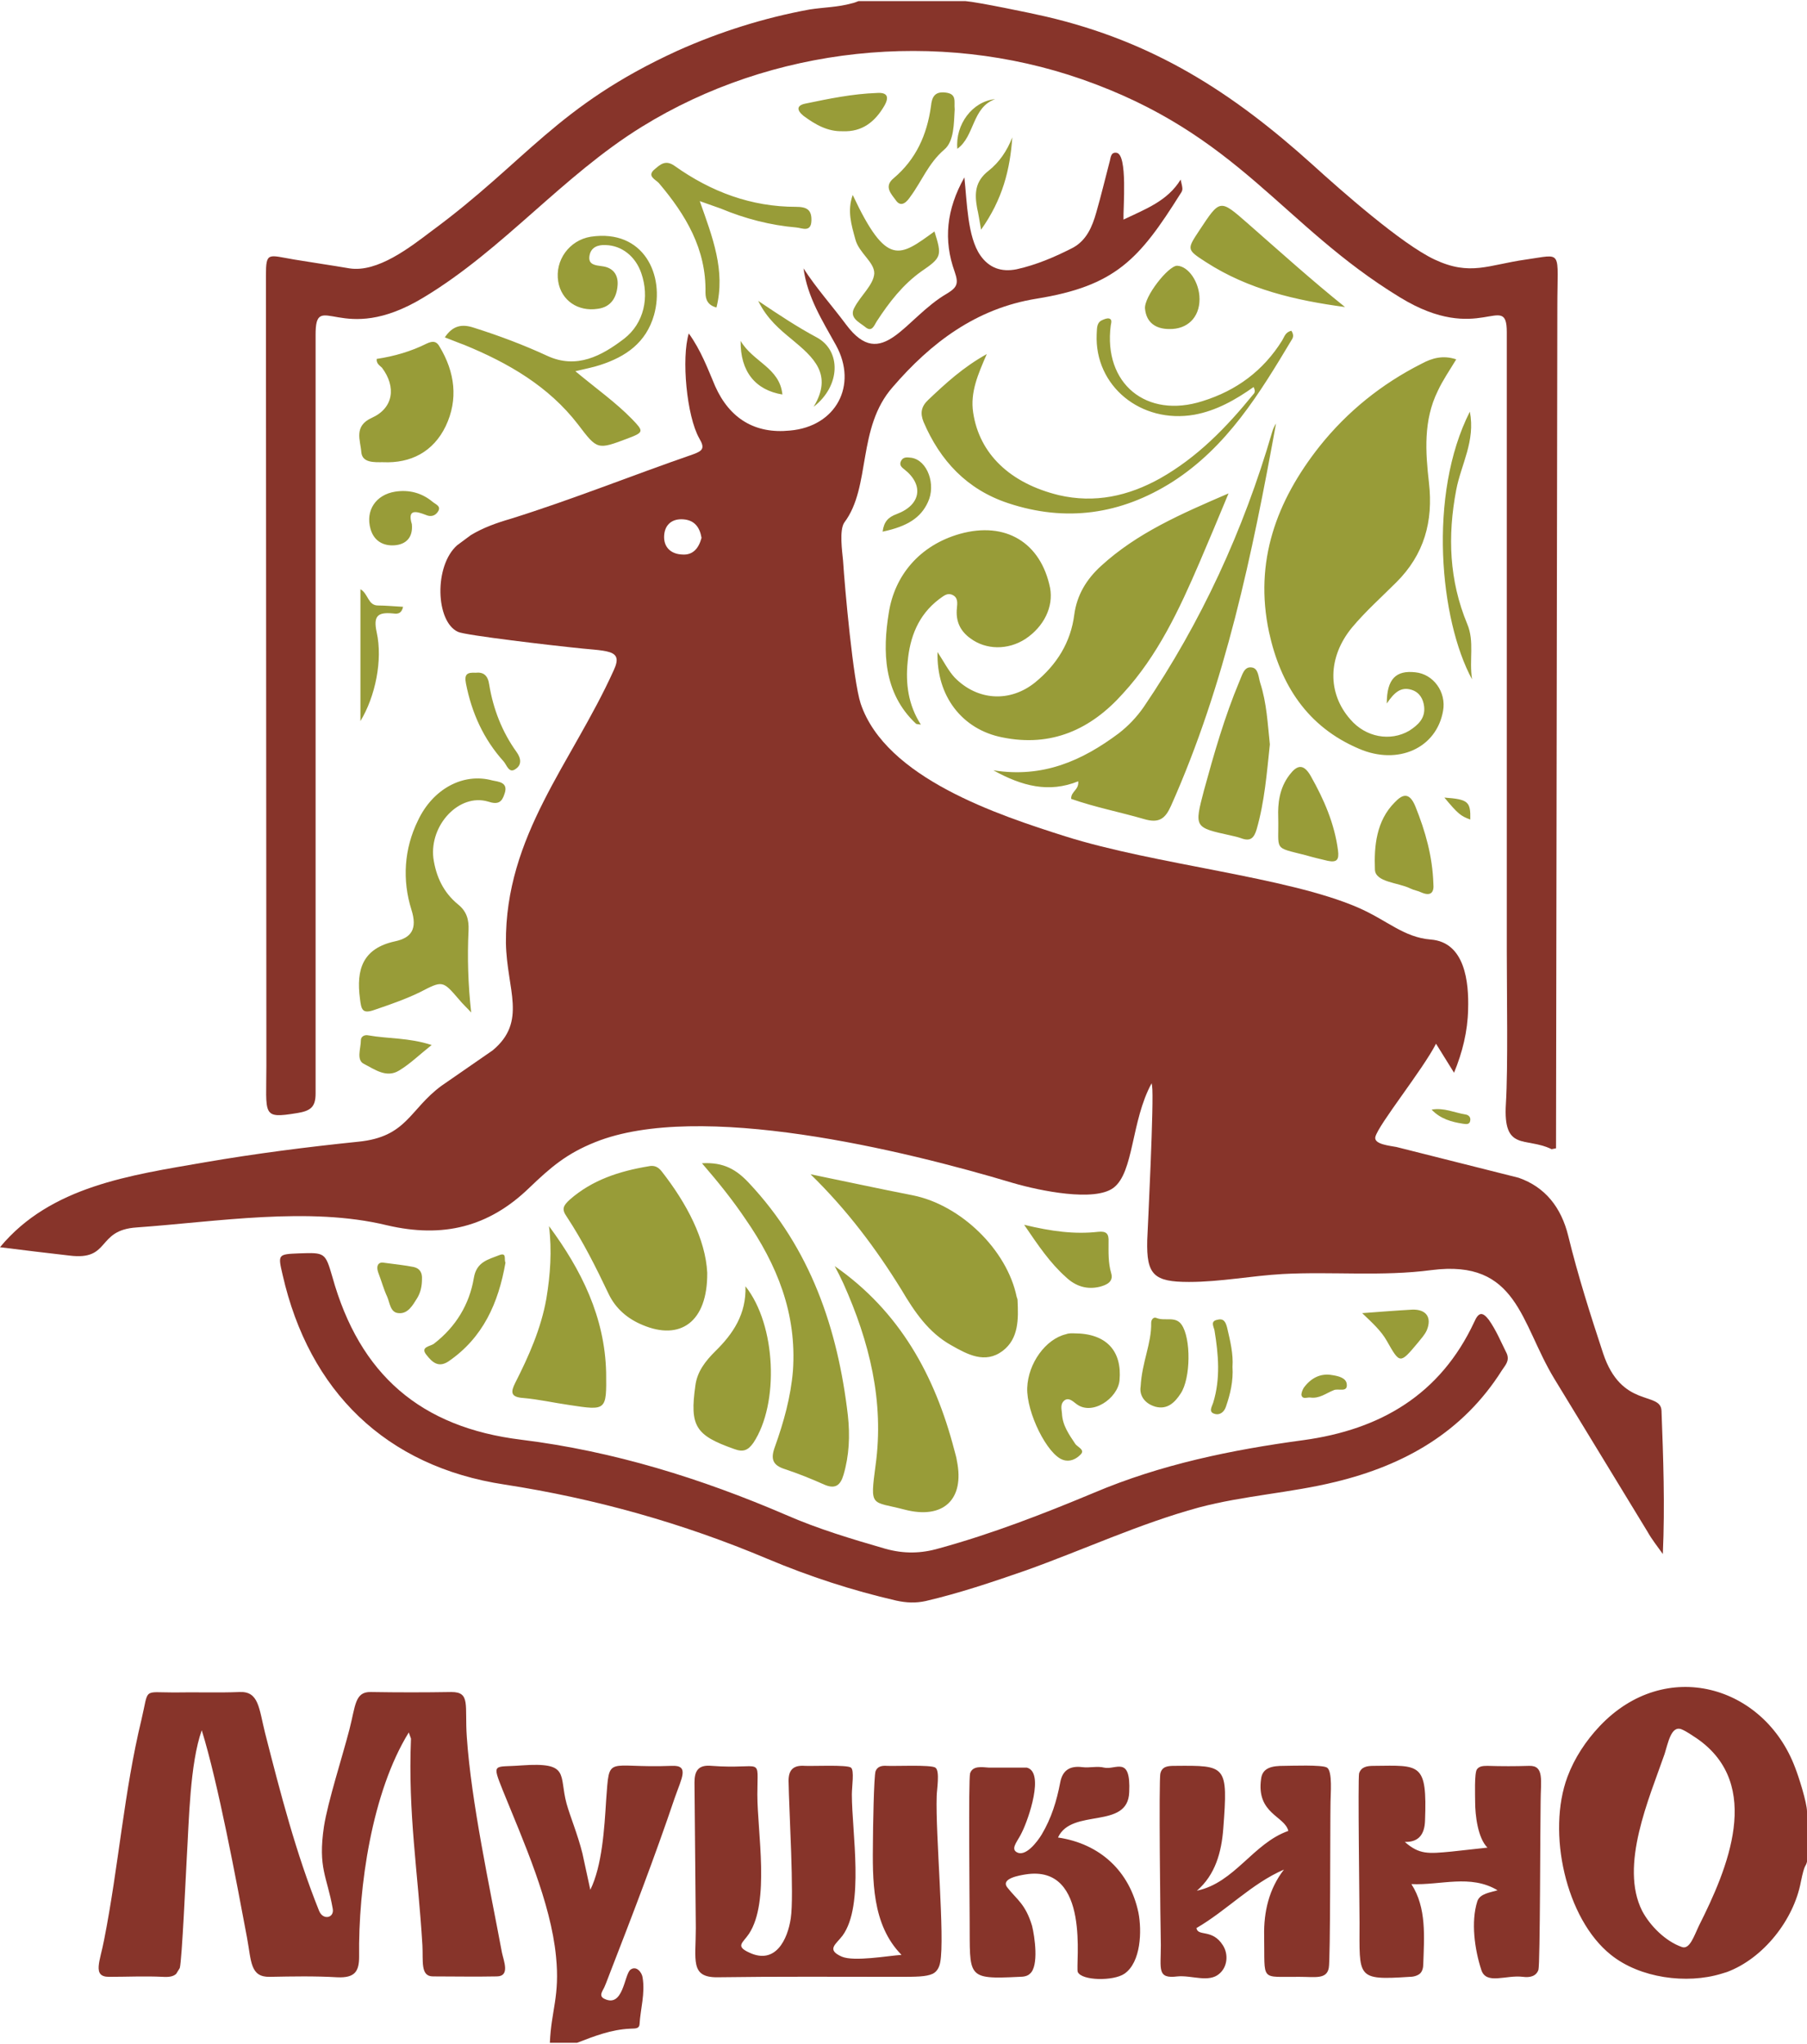
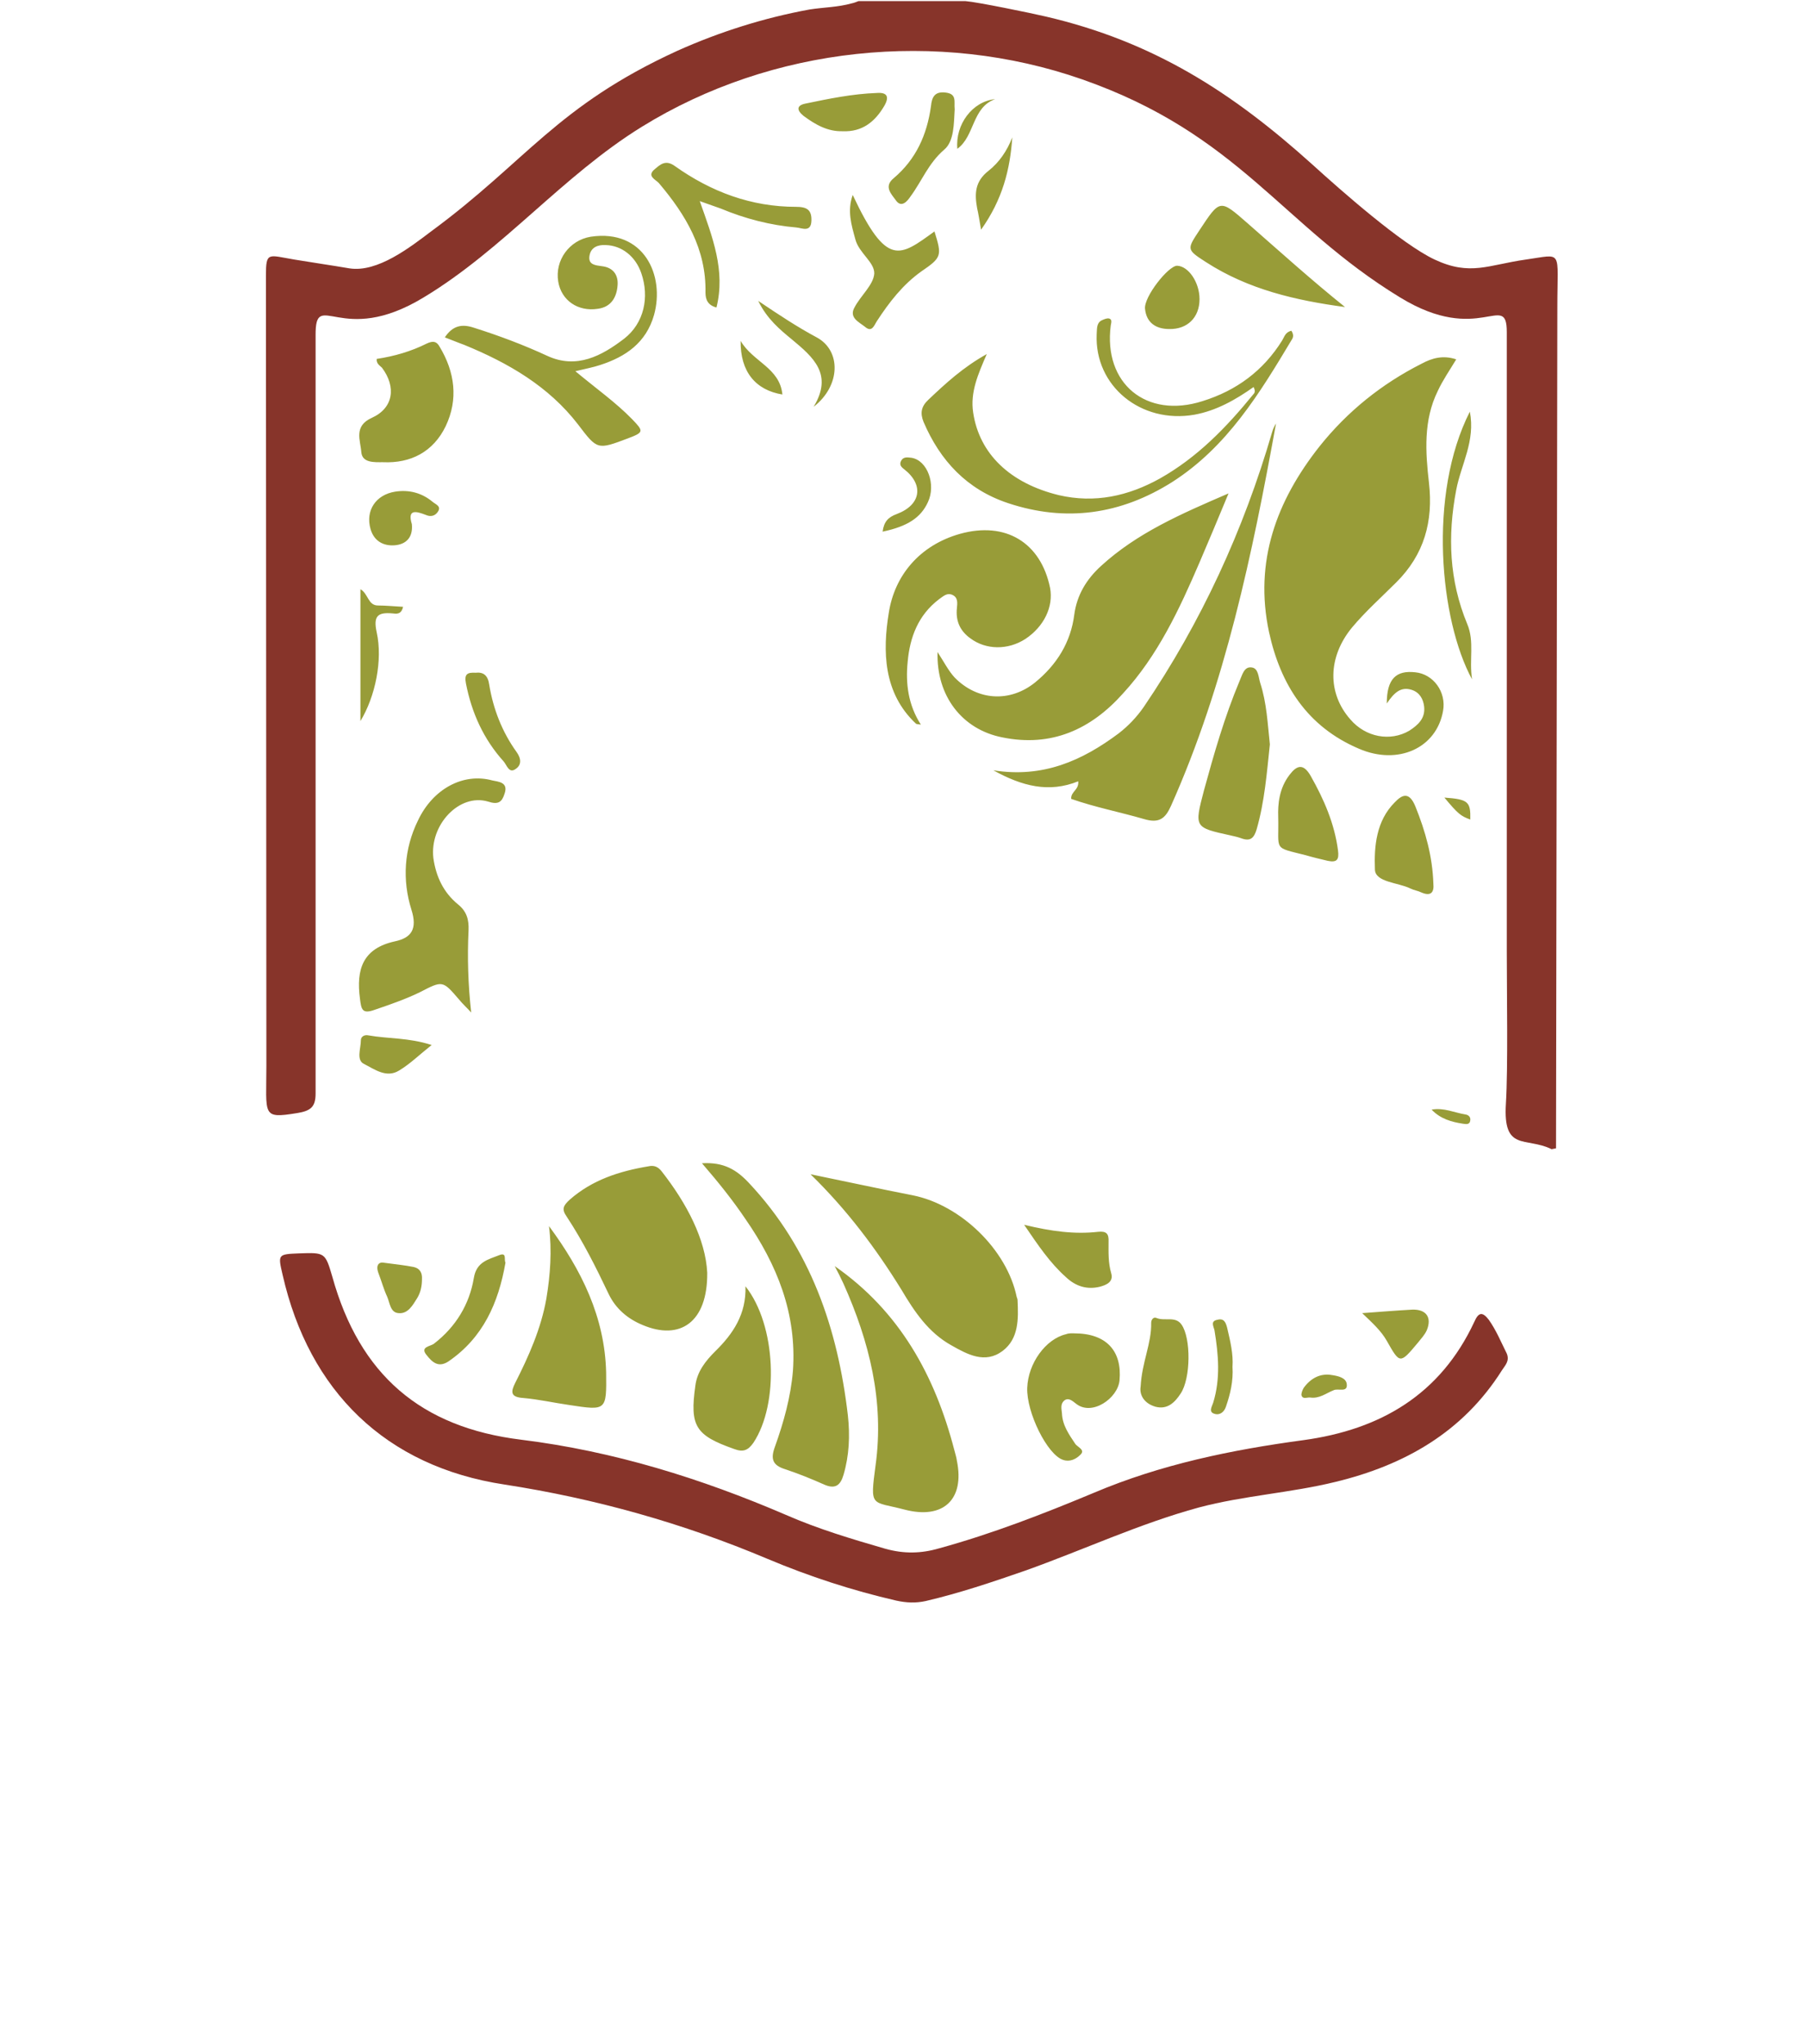
<svg xmlns="http://www.w3.org/2000/svg" xml:space="preserve" width="305px" height="345px" version="1.1" style="shape-rendering:geometricPrecision; text-rendering:geometricPrecision; image-rendering:optimizeQuality; fill-rule:evenodd; clip-rule:evenodd" viewBox="0 0 41.11 46.45">
  <defs>
    <style type="text/css">
   
    .fil1 {fill:#87342A}
    .fil0 {fill:#989C38}
   
  </style>
  </defs>
  <g id="Layer_x0020_1">
    <g id="_105553969188960">
      <path class="fil0" d="M19.17 2.96c-0.34,0.01 -0.62,-0.15 -0.89,-0.35 -0.16,-0.13 -0.16,-0.24 0.05,-0.28 0.53,-0.11 1.06,-0.22 1.61,-0.24 0.24,-0.02 0.3,0.08 0.18,0.29 -0.21,0.36 -0.5,0.6 -0.95,0.58zm-9.35 20.79c-0.29,0.23 -0.49,0.43 -0.74,0.58 -0.29,0.18 -0.56,-0.03 -0.8,-0.15 -0.18,-0.09 -0.07,-0.35 -0.07,-0.54 0,-0.08 0.08,-0.13 0.17,-0.11 0.45,0.08 0.92,0.05 1.44,0.22zm23.04 -5.63c0.54,0.04 0.6,0.09 0.59,0.5 -0.22,-0.08 -0.28,-0.13 -0.59,-0.5zm-2.26 -11.16c-1.12,-0.15 -2.2,-0.4 -3.16,-1.02 -0.45,-0.29 -0.44,-0.29 -0.15,-0.73 0.47,-0.71 0.46,-0.71 1.1,-0.15 0.73,0.64 1.45,1.29 2.21,1.9zm-12.16 19.73c0.78,0.16 1.56,0.33 2.33,0.48 1.09,0.22 2.14,1.24 2.36,2.31 0.01,0.03 0.02,0.05 0.02,0.08 0.02,0.42 0.03,0.87 -0.34,1.15 -0.4,0.3 -0.8,0.08 -1.17,-0.13 -0.52,-0.29 -0.84,-0.77 -1.13,-1.26 -0.58,-0.94 -1.24,-1.82 -2.07,-2.63zm11.37 5.08c-0.07,-0.01 -0.17,0.05 -0.2,-0.05 -0.01,-0.04 0.02,-0.12 0.05,-0.17 0.16,-0.22 0.38,-0.34 0.65,-0.29 0.13,0.02 0.32,0.06 0.33,0.21 0.02,0.19 -0.19,0.09 -0.29,0.13 -0.18,0.07 -0.33,0.2 -0.54,0.17zm-1.77 -0.7c0.02,0.33 -0.05,0.62 -0.15,0.91 -0.04,0.12 -0.14,0.2 -0.26,0.16 -0.14,-0.04 -0.06,-0.16 -0.03,-0.25 0.17,-0.55 0.12,-1.1 0.03,-1.65 -0.02,-0.09 -0.1,-0.21 0.07,-0.24 0.15,-0.04 0.19,0.07 0.22,0.19 0.07,0.3 0.14,0.59 0.12,0.88zm2.95 -1.22c0.41,-0.03 0.78,-0.06 1.14,-0.08 0.32,-0.01 0.45,0.18 0.33,0.47 -0.05,0.11 -0.13,0.19 -0.2,0.28 -0.41,0.49 -0.41,0.49 -0.71,-0.04 -0.13,-0.23 -0.33,-0.41 -0.56,-0.63zm-22.28 -1.15c0.3,0.04 0.5,0.06 0.7,0.1 0.14,0.03 0.2,0.13 0.19,0.28 0,0.15 -0.03,0.3 -0.11,0.43 -0.1,0.16 -0.21,0.36 -0.42,0.34 -0.19,-0.01 -0.2,-0.23 -0.26,-0.37 -0.08,-0.17 -0.13,-0.36 -0.2,-0.54 -0.07,-0.19 0.02,-0.25 0.1,-0.24zm2.79 0c-0.16,0.92 -0.51,1.71 -1.3,2.25 -0.23,0.15 -0.37,0.01 -0.49,-0.14 -0.17,-0.2 0.09,-0.2 0.17,-0.27 0.49,-0.38 0.8,-0.89 0.9,-1.49 0.06,-0.37 0.33,-0.42 0.58,-0.52 0.18,-0.07 0.1,0.11 0.14,0.17zm11.8 -0.86c0.62,0.15 1.15,0.22 1.68,0.16 0.19,-0.02 0.25,0.04 0.24,0.23 0,0.24 -0.01,0.47 0.06,0.71 0.06,0.2 -0.11,0.27 -0.26,0.31 -0.29,0.07 -0.55,-0.01 -0.77,-0.22 -0.36,-0.32 -0.63,-0.72 -0.95,-1.19zm2.65 3.68c0.03,-0.56 0.25,-0.98 0.24,-1.45 0,-0.07 0.05,-0.14 0.12,-0.11 0.19,0.08 0.43,-0.05 0.57,0.15 0.22,0.31 0.21,1.23 -0.02,1.57 -0.13,0.2 -0.3,0.37 -0.57,0.3 -0.28,-0.08 -0.37,-0.29 -0.34,-0.46zm-1.51 -1.21c0.74,0 1.09,0.41 1.03,1.07 -0.04,0.41 -0.63,0.82 -0.99,0.53 -0.08,-0.06 -0.17,-0.15 -0.27,-0.07 -0.09,0.08 -0.06,0.19 -0.05,0.29 0.01,0.27 0.16,0.48 0.3,0.69 0.05,0.08 0.25,0.14 0.11,0.26 -0.09,0.09 -0.23,0.16 -0.38,0.11 -0.36,-0.11 -0.84,-1.08 -0.82,-1.64 0.02,-0.56 0.42,-1.11 0.88,-1.22 0.08,-0.03 0.17,-0.02 0.19,-0.02zm-7.48 -1.07c0.7,0.88 0.77,2.67 0.18,3.56 -0.12,0.17 -0.23,0.22 -0.44,0.14 -0.88,-0.31 -1.01,-0.52 -0.88,-1.44 0.04,-0.32 0.23,-0.56 0.45,-0.78 0.41,-0.4 0.71,-0.85 0.69,-1.48zm-4.47 -1.37c0.74,1 1.27,2.07 1.3,3.33 0.01,0.87 0.01,0.87 -0.84,0.74 -0.35,-0.05 -0.7,-0.13 -1.05,-0.16 -0.29,-0.02 -0.28,-0.14 -0.18,-0.34 0.31,-0.61 0.59,-1.24 0.71,-1.92 0.09,-0.54 0.13,-1.09 0.06,-1.65zm6.5 0.91c1.48,1.03 2.28,2.49 2.72,4.18 0.02,0.08 0.05,0.17 0.06,0.25 0.18,0.88 -0.31,1.34 -1.19,1.11 -0.76,-0.2 -0.79,-0.03 -0.66,-1.01 0.2,-1.45 -0.14,-2.81 -0.73,-4.13 -0.06,-0.13 -0.13,-0.27 -0.2,-0.4zm-3.02 -2.34c0.5,-0.03 0.79,0.15 1.07,0.45 1.4,1.49 2.02,3.31 2.25,5.29 0.05,0.46 0.03,0.91 -0.1,1.35 -0.07,0.24 -0.19,0.33 -0.44,0.22 -0.29,-0.13 -0.59,-0.25 -0.89,-0.35 -0.29,-0.09 -0.33,-0.24 -0.23,-0.51 0.2,-0.56 0.36,-1.13 0.41,-1.73 0.09,-1.3 -0.36,-2.41 -1.08,-3.45 -0.29,-0.43 -0.61,-0.83 -0.99,-1.27zm0.12 2.49c0.01,1.13 -0.62,1.55 -1.47,1.19 -0.34,-0.14 -0.61,-0.37 -0.77,-0.7 -0.29,-0.61 -0.59,-1.21 -0.96,-1.77 -0.12,-0.17 -0.07,-0.25 0.07,-0.38 0.51,-0.45 1.13,-0.65 1.79,-0.76 0.13,-0.03 0.22,0.01 0.3,0.11 0.58,0.74 1,1.55 1.04,2.31zm16.48 -3.71c0.28,-0.05 0.52,0.07 0.77,0.11 0.07,0.01 0.12,0.06 0.11,0.13 -0.01,0.11 -0.1,0.09 -0.17,0.08 -0.26,-0.04 -0.51,-0.11 -0.71,-0.32zm0.04 -5.14c0.02,0.2 -0.06,0.29 -0.27,0.2 -0.08,-0.04 -0.17,-0.05 -0.25,-0.09 -0.28,-0.14 -0.81,-0.14 -0.81,-0.44 -0.02,-0.52 0.03,-1.1 0.45,-1.52 0.17,-0.18 0.33,-0.25 0.47,0.09 0.23,0.57 0.39,1.14 0.41,1.76zm-3.53 -1.52c-0.01,-0.29 0.02,-0.65 0.26,-0.96 0.16,-0.21 0.31,-0.27 0.48,0.03 0.3,0.53 0.54,1.08 0.62,1.69 0.03,0.22 -0.03,0.28 -0.23,0.24 -0.17,-0.04 -0.34,-0.08 -0.51,-0.13 -0.75,-0.19 -0.6,-0.09 -0.62,-0.87zm-0.19 -1.65c-0.07,0.66 -0.12,1.3 -0.3,1.93 -0.06,0.2 -0.14,0.28 -0.34,0.21 -0.08,-0.03 -0.17,-0.05 -0.26,-0.07 -0.82,-0.18 -0.82,-0.18 -0.6,-1.02 0.23,-0.84 0.47,-1.68 0.81,-2.49 0.06,-0.13 0.1,-0.34 0.28,-0.31 0.15,0.02 0.15,0.22 0.19,0.35 0.15,0.46 0.17,0.94 0.22,1.4zm-4.52 1.24c-0.01,-0.17 0.18,-0.2 0.16,-0.4 -0.67,0.27 -1.28,0.11 -1.93,-0.25 1.13,0.18 2.02,-0.22 2.85,-0.84 0.22,-0.17 0.41,-0.37 0.57,-0.6 1.31,-1.93 2.27,-4.02 2.92,-6.25 0.02,-0.07 0.05,-0.14 0.09,-0.2 -0.54,2.97 -1.15,5.92 -2.39,8.7 -0.13,0.29 -0.27,0.4 -0.61,0.3 -0.55,-0.16 -1.12,-0.27 -1.66,-0.46zm-3.04 -3.34c0.15,0.23 0.25,0.43 0.39,0.58 0.52,0.53 1.26,0.57 1.83,0.11 0.49,-0.4 0.81,-0.91 0.89,-1.54 0.06,-0.45 0.28,-0.81 0.61,-1.11 0.82,-0.75 1.81,-1.18 2.9,-1.65 -0.24,0.58 -0.45,1.08 -0.66,1.57 -0.46,1.07 -0.95,2.12 -1.74,2.98 -0.73,0.82 -1.63,1.23 -2.75,1 -0.91,-0.18 -1.5,-0.94 -1.47,-1.94zm-0.38 1.65c-0.07,-0.01 -0.1,-0.01 -0.11,-0.02 -0.75,-0.7 -0.76,-1.66 -0.62,-2.52 0.13,-0.85 0.7,-1.54 1.62,-1.8 1.04,-0.29 1.84,0.2 2.05,1.23 0.08,0.43 -0.14,0.88 -0.56,1.16 -0.4,0.26 -0.9,0.25 -1.25,-0.01 -0.24,-0.17 -0.34,-0.4 -0.31,-0.69 0.01,-0.11 0.03,-0.24 -0.1,-0.3 -0.13,-0.06 -0.22,0.04 -0.31,0.1 -0.47,0.36 -0.66,0.86 -0.71,1.42 -0.05,0.49 0.01,0.98 0.3,1.43zm-0.87 -4.39c0.03,-0.23 0.13,-0.33 0.32,-0.4 0.56,-0.21 0.62,-0.67 0.17,-1.02 -0.08,-0.06 -0.11,-0.11 -0.07,-0.19 0.05,-0.1 0.15,-0.08 0.24,-0.07 0.36,0.06 0.56,0.61 0.37,1.01 -0.16,0.35 -0.46,0.55 -1.03,0.67zm9.3 -4.57c0.05,0.08 0.05,0.14 0.01,0.2 -0.73,1.22 -1.47,2.44 -2.72,3.24 -1.17,0.74 -2.42,0.92 -3.74,0.48 -0.93,-0.31 -1.54,-0.96 -1.92,-1.85 -0.08,-0.2 -0.05,-0.35 0.11,-0.5 0.39,-0.37 0.79,-0.74 1.33,-1.04 -0.2,0.46 -0.38,0.87 -0.31,1.33 0.14,0.94 0.84,1.61 1.95,1.88 0.82,0.19 1.58,0.02 2.3,-0.38 0.85,-0.48 1.51,-1.16 2.12,-1.91 0.03,-0.03 0.06,-0.07 0.01,-0.17 -0.41,0.29 -0.85,0.54 -1.35,0.63 -1.21,0.21 -2.27,-0.65 -2.22,-1.83 0.01,-0.11 -0.01,-0.24 0.1,-0.31 0.06,-0.03 0.13,-0.06 0.18,-0.05 0.08,0.02 0.05,0.1 0.04,0.16 -0.17,1.32 0.81,2.13 2.09,1.72 0.77,-0.24 1.38,-0.69 1.81,-1.38 0.05,-0.08 0.07,-0.19 0.21,-0.22zm-2.09 -0.72c0,0.42 -0.28,0.69 -0.69,0.68 -0.31,0 -0.52,-0.15 -0.55,-0.46 -0.03,-0.27 0.53,-0.98 0.73,-0.98 0.26,0.01 0.51,0.38 0.51,0.76zm-4.65 -4.55c-0.53,0.19 -0.46,0.84 -0.86,1.13 -0.05,-0.55 0.34,-1.08 0.86,-1.13zm-0.92 0.23c-0.02,0.32 -0.01,0.73 -0.24,0.92 -0.36,0.31 -0.51,0.72 -0.77,1.07 -0.06,0.09 -0.2,0.27 -0.33,0.08 -0.1,-0.14 -0.28,-0.31 -0.05,-0.5 0.51,-0.43 0.76,-0.99 0.85,-1.64 0.02,-0.2 0.08,-0.34 0.33,-0.31 0.27,0.03 0.19,0.21 0.21,0.38zm0.6 2.74c-0.04,-0.23 -0.06,-0.36 -0.09,-0.49 -0.06,-0.33 -0.05,-0.61 0.26,-0.85 0.24,-0.19 0.42,-0.45 0.54,-0.76 -0.05,0.73 -0.22,1.41 -0.71,2.1zm-2.92 -0.79c0.78,1.66 1.07,1.4 1.86,0.83 0.17,0.55 0.17,0.59 -0.3,0.91 -0.42,0.3 -0.73,0.7 -1.01,1.13 -0.06,0.09 -0.11,0.27 -0.27,0.13 -0.14,-0.11 -0.37,-0.21 -0.24,-0.44 0.14,-0.27 0.43,-0.51 0.45,-0.77 0.01,-0.26 -0.35,-0.47 -0.43,-0.78 -0.09,-0.33 -0.19,-0.65 -0.06,-1.01zm-2.15 2.41c0.49,0.33 0.9,0.6 1.33,0.83 0.56,0.3 0.55,1.1 -0.07,1.58 0.45,-0.74 -0.01,-1.13 -0.49,-1.53 -0.28,-0.23 -0.57,-0.47 -0.77,-0.88zm0.55 2.13c-0.61,-0.1 -0.96,-0.52 -0.95,-1.22 0.28,0.48 0.89,0.61 0.95,1.22zm-1.88 -4.4c0.29,0.82 0.59,1.58 0.38,2.42 -0.19,-0.05 -0.25,-0.17 -0.25,-0.34 0.02,-0.99 -0.45,-1.77 -1.06,-2.49 -0.07,-0.08 -0.29,-0.16 -0.09,-0.32 0.12,-0.1 0.24,-0.22 0.45,-0.07 0.83,0.59 1.74,0.93 2.76,0.93 0.25,0 0.36,0.07 0.35,0.32 -0.01,0.27 -0.22,0.16 -0.34,0.15 -0.59,-0.05 -1.17,-0.2 -1.72,-0.43 -0.14,-0.05 -0.28,-0.1 -0.48,-0.17zm-2.83 3.87c0.48,0.4 0.92,0.71 1.29,1.09 0.27,0.28 0.27,0.3 -0.1,0.44 -0.69,0.26 -0.69,0.26 -1.13,-0.32 -0.67,-0.87 -1.59,-1.4 -2.59,-1.81 -0.14,-0.05 -0.28,-0.11 -0.44,-0.17 0.18,-0.27 0.39,-0.31 0.66,-0.22 0.57,0.18 1.13,0.39 1.67,0.64 0.67,0.31 1.24,0 1.75,-0.39 0.45,-0.35 0.58,-0.94 0.39,-1.49 -0.13,-0.38 -0.44,-0.63 -0.81,-0.64 -0.18,-0.01 -0.34,0.05 -0.37,0.25 -0.03,0.2 0.14,0.21 0.28,0.23 0.27,0.03 0.38,0.21 0.36,0.44 -0.02,0.26 -0.14,0.49 -0.45,0.53 -0.45,0.07 -0.83,-0.19 -0.9,-0.62 -0.08,-0.48 0.25,-0.94 0.74,-1.02 1.21,-0.18 1.69,0.88 1.44,1.78 -0.18,0.63 -0.64,0.95 -1.23,1.14 -0.15,0.05 -0.31,0.08 -0.56,0.14zm-4.52 -0.28c0.4,-0.06 0.78,-0.17 1.14,-0.35 0.13,-0.06 0.22,-0.06 0.29,0.07 0.35,0.58 0.43,1.2 0.14,1.81 -0.28,0.58 -0.79,0.85 -1.43,0.82 -0.19,0 -0.47,0.02 -0.49,-0.23 -0.02,-0.27 -0.18,-0.59 0.24,-0.78 0.49,-0.22 0.56,-0.7 0.23,-1.14 -0.05,-0.05 -0.13,-0.09 -0.12,-0.2zm0.8 3.76c0.03,0.31 -0.14,0.46 -0.39,0.48 -0.25,0.02 -0.47,-0.09 -0.55,-0.37 -0.12,-0.42 0.12,-0.78 0.56,-0.85 0.32,-0.05 0.61,0.03 0.85,0.23 0.07,0.06 0.21,0.1 0.12,0.23 -0.06,0.09 -0.16,0.12 -0.27,0.07 -0.21,-0.08 -0.43,-0.15 -0.32,0.21zm-1.17 4.48c0,-1.03 0,-2 0,-3 0.18,0.1 0.17,0.37 0.4,0.37 0.18,0 0.37,0.02 0.57,0.03 -0.04,0.18 -0.15,0.16 -0.24,0.15 -0.34,-0.03 -0.44,0.06 -0.36,0.43 0.14,0.63 -0.03,1.46 -0.37,2.02zm2.62 -1.1c0.18,-0.02 0.28,0.06 0.31,0.27 0.09,0.55 0.29,1.07 0.62,1.53 0.11,0.15 0.12,0.3 -0.02,0.39 -0.15,0.11 -0.2,-0.09 -0.27,-0.17 -0.46,-0.51 -0.73,-1.11 -0.86,-1.78 -0.04,-0.21 0.03,-0.25 0.22,-0.24zm-0.1 7.73c-0.09,-0.1 -0.19,-0.19 -0.28,-0.3 -0.37,-0.43 -0.37,-0.43 -0.89,-0.16 -0.33,0.16 -0.68,0.28 -1.03,0.4 -0.28,0.1 -0.3,-0.01 -0.33,-0.25 -0.09,-0.67 0.06,-1.15 0.8,-1.31 0.37,-0.08 0.51,-0.28 0.37,-0.72 -0.21,-0.67 -0.17,-1.38 0.15,-2.03 0.34,-0.72 1.03,-1.09 1.69,-0.91 0.14,0.03 0.37,0.04 0.28,0.3 -0.06,0.19 -0.14,0.26 -0.38,0.18 -0.65,-0.19 -1.33,0.53 -1.24,1.29 0.06,0.42 0.23,0.78 0.56,1.05 0.2,0.16 0.25,0.35 0.24,0.59 -0.03,0.62 -0.01,1.24 0.06,1.87zm20.83 -7.03c0,-0.56 0.21,-0.76 0.65,-0.71 0.41,0.04 0.71,0.45 0.63,0.88 -0.15,0.85 -1.03,1.24 -1.91,0.86 -1.18,-0.5 -1.79,-1.46 -2.05,-2.66 -0.34,-1.6 0.17,-2.98 1.15,-4.22 0.63,-0.79 1.41,-1.42 2.32,-1.88 0.24,-0.13 0.49,-0.2 0.79,-0.1 -0.15,0.25 -0.31,0.48 -0.42,0.72 -0.33,0.67 -0.28,1.39 -0.2,2.09 0.1,0.88 -0.11,1.63 -0.74,2.26 -0.34,0.34 -0.7,0.66 -1.01,1.03 -0.56,0.68 -0.56,1.5 -0.04,2.09 0.35,0.41 0.91,0.51 1.34,0.26 0.2,-0.13 0.37,-0.28 0.34,-0.55 -0.02,-0.17 -0.1,-0.32 -0.28,-0.38 -0.25,-0.08 -0.4,0.06 -0.57,0.31zm1.89 -6.64c0.13,0.67 -0.2,1.2 -0.31,1.78 -0.2,1.05 -0.16,2.06 0.25,3.05 0.17,0.4 0.04,0.81 0.11,1.26 -0.73,-1.34 -1.01,-4.2 -0.05,-6.09z" />
      <g>
-         <path class="fil1" d="M38.26 39.32c-0.24,-0.1 -0.31,0.31 -0.39,0.56 -0.35,1.01 -1.03,2.54 -0.51,3.57 0.18,0.34 0.53,0.69 0.9,0.82 0.18,0.07 0.28,-0.25 0.39,-0.48 0.65,-1.29 1.47,-3.21 -0.04,-4.26 -0.11,-0.07 -0.23,-0.16 -0.35,-0.21zm-34.25 5.56c-0.06,0.06 -0.16,0.08 -0.31,0.07 -0.4,-0.02 -0.81,0 -1.22,0 -0.39,0 -0.2,-0.36 -0.11,-0.85 0.33,-1.67 0.45,-3.36 0.85,-5.01 0.17,-0.72 0.02,-0.61 0.74,-0.61 0.49,-0.01 0.99,0.01 1.49,-0.01 0.44,-0.02 0.44,0.37 0.58,0.93 0.35,1.37 0.7,2.73 1.23,4.05 0.09,0.22 0.35,0.16 0.31,-0.05 -0.13,-0.74 -0.34,-0.92 -0.2,-1.87 0.09,-0.57 0.42,-1.59 0.58,-2.21 0.14,-0.54 0.12,-0.86 0.49,-0.85 0.61,0.01 1.22,0.01 1.83,0 0.44,0 0.3,0.3 0.35,1.02 0.1,1.48 0.52,3.41 0.8,4.91 0.04,0.19 0.19,0.54 -0.12,0.54 -0.49,0.01 -0.97,0 -1.45,0 -0.29,0 -0.22,-0.35 -0.24,-0.71 -0.1,-1.67 -0.33,-2.98 -0.26,-4.7l-0.05 -0.14c-0.84,1.36 -1.15,3.52 -1.13,5.1 0,0.33 -0.09,0.49 -0.5,0.47 -0.51,-0.03 -1.02,-0.02 -1.53,-0.01 -0.45,0.01 -0.42,-0.35 -0.52,-0.89 -0.24,-1.28 -0.66,-3.53 -1.03,-4.72 -0.27,0.76 -0.29,2.06 -0.34,2.89 -0.02,0.35 -0.11,2.35 -0.16,2.52l-0.08 0.13zm9.86 0c-0.04,0.1 -0.07,0.19 -0.11,0.28 -0.03,0.09 -0.16,0.22 -0.01,0.29 0.43,0.21 0.45,-0.54 0.59,-0.66 0.14,-0.11 0.27,0.07 0.28,0.18 0.06,0.36 -0.05,0.71 -0.07,1.06 -0.01,0.12 -0.14,0.09 -0.22,0.1 -0.43,0.02 -0.81,0.17 -1.2,0.32l-0.62 0c0.03,-0.74 0.23,-1.06 0.14,-1.96 -0.12,-1.24 -0.74,-2.62 -1.21,-3.78 -0.26,-0.65 -0.2,-0.52 0.42,-0.57 1.12,-0.08 0.85,0.21 1.03,0.87 0.08,0.29 0.25,0.69 0.36,1.13l0.18 0.83c0.27,-0.55 0.32,-1.4 0.36,-2.04 0.08,-1.06 -0.01,-0.72 1.49,-0.78 0.41,-0.02 0.23,0.27 0.07,0.73 -0.46,1.36 -0.96,2.66 -1.48,4zm7.35 0c-0.15,0.07 -0.38,0.07 -0.79,0.07 -1.37,0 -2.74,-0.01 -4.12,0.01 -0.61,0 -0.48,-0.39 -0.48,-1.12l-0.03 -3.31c0,-0.26 0.08,-0.41 0.39,-0.38 1.19,0.09 1.04,-0.25 1.04,0.65 0,0.86 0.29,2.44 -0.19,3.17 -0.14,0.21 -0.32,0.28 0.01,0.43 0.6,0.28 0.87,-0.31 0.94,-0.78 0.08,-0.52 -0.04,-2.46 -0.05,-3.13 0,-0.24 0.1,-0.36 0.37,-0.34 0.17,0.01 0.96,-0.03 1.05,0.04 0.08,0.06 0.02,0.43 0.02,0.61 0,0.85 0.29,2.52 -0.21,3.21 -0.15,0.2 -0.38,0.32 -0.02,0.48 0.28,0.12 1.06,-0.02 1.36,-0.04 -0.68,-0.69 -0.66,-1.71 -0.65,-2.61 0,-0.21 0.02,-1.46 0.06,-1.57 0.04,-0.1 0.13,-0.13 0.26,-0.12 0.17,0.01 1,-0.03 1.1,0.04 0.11,0.07 0.03,0.52 0.03,0.65 -0.03,0.86 0.19,3.23 0.08,3.78 -0.02,0.11 -0.07,0.21 -0.17,0.26zm2.21 0c-0.05,0.05 -0.13,0.07 -0.24,0.07 -1.22,0.06 -1.12,0.01 -1.13,-1.29 0,-0.39 -0.03,-3.21 0.01,-3.34 0.06,-0.18 0.27,-0.14 0.43,-0.13l0.86 0c0.41,0.1 0.04,1.17 -0.11,1.47 -0.08,0.18 -0.25,0.35 -0.14,0.44 0.21,0.16 0.5,-0.24 0.59,-0.39 0.22,-0.37 0.34,-0.76 0.42,-1.18 0.05,-0.27 0.21,-0.39 0.51,-0.35 0.16,0.02 0.33,-0.03 0.49,0.01 0.26,0.06 0.61,-0.29 0.57,0.56 -0.03,0.86 -1.31,0.35 -1.62,1.03 0.95,0.14 1.63,0.76 1.83,1.71 0.08,0.41 0.06,1.13 -0.32,1.39 -0.25,0.17 -0.97,0.16 -1.06,-0.04 -0.06,-0.15 0.31,-2.46 -1.19,-2.22 -0.12,0.02 -0.58,0.09 -0.41,0.3 0.21,0.27 0.41,0.37 0.56,0.87 0.06,0.24 0.16,0.92 -0.05,1.09zm4.31 0c-0.24,0.21 -0.63,0.03 -0.95,0.06 -0.47,0.06 -0.38,-0.16 -0.38,-0.71 -0.01,-0.44 -0.05,-3.79 -0.01,-3.91 0.04,-0.16 0.17,-0.17 0.33,-0.17 1.17,-0.01 1.21,-0.02 1.1,1.43 -0.04,0.53 -0.18,1.05 -0.6,1.41 0.86,-0.18 1.28,-1.08 2.08,-1.36 -0.08,-0.34 -0.73,-0.39 -0.62,-1.18 0.03,-0.27 0.27,-0.3 0.52,-0.3 0.15,0 0.88,-0.03 0.98,0.04 0.13,0.08 0.08,0.62 0.08,0.78 -0.01,0.46 0,3.63 -0.04,3.78 -0.05,0.26 -0.31,0.2 -0.66,0.2 -0.92,-0.01 -0.79,0.13 -0.81,-0.94 -0.01,-0.54 0.11,-1.06 0.45,-1.5 -0.74,0.32 -1.3,0.93 -1.99,1.33 0.03,0.2 0.36,0.01 0.6,0.39 0.13,0.2 0.11,0.49 -0.08,0.65zm4.56 0c-0.05,0.04 -0.13,0.07 -0.23,0.07 -1.22,0.08 -1.14,0.02 -1.14,-1.24 0,-0.4 -0.04,-3.26 -0.01,-3.39 0.05,-0.15 0.18,-0.17 0.34,-0.17 1.05,-0.01 1.21,-0.08 1.16,1.25 -0.01,0.29 -0.13,0.49 -0.46,0.48 0.33,0.29 0.53,0.27 1.06,0.22l0.82 -0.09c-0.22,-0.22 -0.28,-0.74 -0.28,-1.04 0,-0.14 -0.02,-0.65 0.04,-0.74 0.05,-0.07 0.13,-0.08 0.24,-0.08 0.32,0.01 0.63,0.01 0.95,0 0.35,-0.01 0.26,0.34 0.26,0.82 -0.01,0.44 -0.01,3.69 -0.05,3.82 -0.05,0.15 -0.2,0.18 -0.35,0.16 -0.39,-0.05 -0.84,0.19 -0.95,-0.16 -0.15,-0.46 -0.24,-1.09 -0.09,-1.56 0.06,-0.18 0.31,-0.2 0.46,-0.25 -0.62,-0.37 -1.29,-0.11 -1.96,-0.14 0.35,0.54 0.29,1.21 0.27,1.82 0,0.08 -0.02,0.17 -0.08,0.22zm6.86 0c-0.79,0.24 -1.85,0.1 -2.51,-0.43 -1.03,-0.82 -1.46,-2.79 -0.99,-4.05 0.16,-0.43 0.42,-0.82 0.73,-1.15 1.5,-1.59 3.75,-0.93 4.45,0.94 0.08,0.2 0.27,0.8 0.27,1l0 1.14c-0.03,0.13 -0.05,0.02 -0.14,0.46 -0.16,0.86 -0.85,1.74 -1.68,2.05 -0.04,0.01 -0.09,0.03 -0.13,0.04zm-6.82 -2.04l-0.19 0 0.19 0z" />
-       </g>
+         </g>
      <path class="fil1" d="M19.38 0.05c0.05,-0.01 0.1,-0.03 0.15,-0.05 0.81,0 1.63,0 2.44,0 0.26,0.02 1.48,0.27 1.82,0.35 2.45,0.57 4.24,1.72 6.07,3.37 0.65,0.59 2.03,1.81 2.78,2.16 0.81,0.38 1.22,0.12 2.07,0 0.86,-0.12 0.72,-0.25 0.72,1.08l-0.03 19.14c-0.06,0.01 -0.09,0.02 -0.1,0.02 -0.59,-0.29 -1.11,0.07 -1.04,-1.04 0.05,-0.82 0.02,-2.53 0.02,-3.45l0 -14.1c0,-0.95 -0.62,0.32 -2.43,-0.79 -2.69,-1.64 -3.66,-3.71 -7.23,-4.96 -3.29,-1.15 -7.06,-0.75 -10.02,1.08 -1.81,1.12 -3.15,2.79 -4.96,3.88 -1.89,1.15 -2.47,-0.23 -2.46,0.87l0 17.24c0,0.31 -0.11,0.4 -0.43,0.45 -0.8,0.13 -0.69,0.05 -0.69,-1.08l-0.01 -17.97c0,-0.56 0.05,-0.47 0.65,-0.37 0.42,0.07 0.84,0.13 1.25,0.2 0.64,0.1 1.38,-0.48 1.87,-0.85 2.16,-1.59 2.84,-2.84 5.59,-4.1 0.96,-0.43 1.97,-0.75 3.01,-0.94 0.32,-0.05 0.64,-0.05 0.96,-0.14zm-12.57 28.44c0.58,-0.02 0.59,-0.02 0.75,0.53 0.62,2.23 2.01,3.43 4.3,3.71 2.1,0.26 4.09,0.88 6.02,1.71 0.73,0.32 1.5,0.55 2.26,0.77 0.43,0.12 0.82,0.11 1.23,-0.01 1.2,-0.33 2.36,-0.78 3.51,-1.26 1.53,-0.65 3.14,-0.98 4.77,-1.2 1.76,-0.24 3.12,-1.04 3.89,-2.69 0.1,-0.23 0.19,-0.23 0.33,-0.05 0.17,0.24 0.28,0.51 0.41,0.77 0.07,0.17 -0.04,0.27 -0.11,0.38 -0.89,1.41 -2.22,2.16 -3.79,2.54 -1.02,0.25 -2.08,0.31 -3.1,0.58 -1.36,0.37 -2.64,0.97 -3.96,1.44 -0.75,0.26 -1.49,0.51 -2.26,0.69 -0.23,0.05 -0.44,0.04 -0.67,-0.01 -1,-0.23 -1.98,-0.55 -2.93,-0.95 -1.92,-0.81 -3.91,-1.37 -5.98,-1.69 -2.71,-0.41 -4.45,-2.13 -5.05,-4.77 -0.11,-0.47 -0.11,-0.47 0.38,-0.49z" />
-       <path class="fil1" d="M10.71 12.15c0.28,-0.17 0.59,-0.28 0.9,-0.37 1.41,-0.44 2.77,-0.99 4.16,-1.47 0.22,-0.08 0.27,-0.14 0.14,-0.36 -0.29,-0.51 -0.41,-1.83 -0.24,-2.39 0.28,0.39 0.43,0.8 0.6,1.2 0.33,0.74 0.91,1.09 1.7,1.01 1.05,-0.09 1.55,-1.03 1.05,-1.94 -0.31,-0.56 -0.65,-1.09 -0.74,-1.75 0.29,0.45 0.65,0.85 0.97,1.28 0.82,1.1 1.33,-0.15 2.3,-0.71 0.23,-0.14 0.26,-0.23 0.17,-0.49 -0.26,-0.72 -0.19,-1.42 0.22,-2.15 0.06,0.56 0.07,1.35 0.36,1.77 0.2,0.29 0.48,0.39 0.83,0.32 0.45,-0.1 0.87,-0.28 1.28,-0.49 0.31,-0.17 0.44,-0.48 0.53,-0.8 0.11,-0.38 0.2,-0.76 0.3,-1.14 0.03,-0.09 0.02,-0.24 0.16,-0.22 0.26,0.03 0.15,1.27 0.16,1.52 0.5,-0.24 1,-0.42 1.3,-0.91 0.05,0.22 0.06,0.23 -0.01,0.33 -0.93,1.48 -1.47,2.09 -3.27,2.38 -1.37,0.22 -2.4,1 -3.27,2.01 -0.82,0.93 -0.49,2.27 -1.1,3.08 -0.12,0.17 -0.05,0.66 -0.03,0.87 0.04,0.63 0.23,2.73 0.4,3.25 0.57,1.7 3.14,2.54 4.65,3.02 2.06,0.65 5.04,0.92 6.66,1.62 0.67,0.29 1.04,0.68 1.66,0.73 0.78,0.06 0.87,0.97 0.85,1.59 -0.01,0.5 -0.13,0.98 -0.32,1.44l-0.41 -0.66c-0.3,0.59 -1.31,1.84 -1.38,2.12 -0.04,0.17 0.33,0.2 0.48,0.23l2.78 0.7c0.6,0.21 0.97,0.67 1.13,1.33 0.22,0.9 0.5,1.78 0.79,2.66 0.42,1.27 1.31,0.86 1.33,1.31 0.04,1.07 0.08,2.15 0.03,3.26 -0.12,-0.17 -0.25,-0.33 -0.35,-0.51 -0.71,-1.16 -1.41,-2.32 -2.12,-3.48 -0.77,-1.27 -0.83,-2.72 -2.79,-2.47 -1.13,0.15 -2.26,0.03 -3.39,0.09 -0.71,0.04 -1.41,0.18 -2.13,0.18 -0.8,0 -0.97,-0.16 -0.95,-0.95 0.01,-0.23 0.16,-3.24 0.11,-3.51 0,-0.02 -0.01,-0.04 -0.01,-0.06 -0.47,0.86 -0.4,2.03 -0.87,2.38 -0.43,0.32 -1.66,0.07 -2.28,-0.11 -2.5,-0.75 -7.15,-1.88 -9.51,-0.93 -0.65,0.26 -1.01,0.57 -1.5,1.04 -0.92,0.89 -1.96,1.15 -3.24,0.85 -1.77,-0.43 -3.86,-0.08 -5.69,0.05 -0.93,0.06 -0.58,0.76 -1.53,0.64 -0.52,-0.06 -1.03,-0.12 -1.58,-0.19 1.15,-1.39 2.98,-1.64 4.65,-1.93 1.16,-0.2 2.33,-0.35 3.5,-0.47 1.11,-0.11 1.16,-0.73 1.89,-1.27l1.17 -0.81c0.79,-0.66 0.32,-1.38 0.3,-2.44 -0.02,-2.45 1.5,-4.1 2.45,-6.2 0.24,-0.51 -0.16,-0.43 -0.99,-0.53 -0.3,-0.03 -2.39,-0.27 -2.55,-0.35 -0.51,-0.23 -0.55,-1.5 -0.02,-1.97l0.31 -0.23zm5.25 0.06c-0.06,0.23 -0.19,0.4 -0.44,0.38 -0.26,-0.01 -0.43,-0.17 -0.41,-0.44 0.02,-0.25 0.19,-0.38 0.44,-0.36 0.25,0.02 0.37,0.18 0.41,0.42z" />
    </g>
  </g>
</svg>